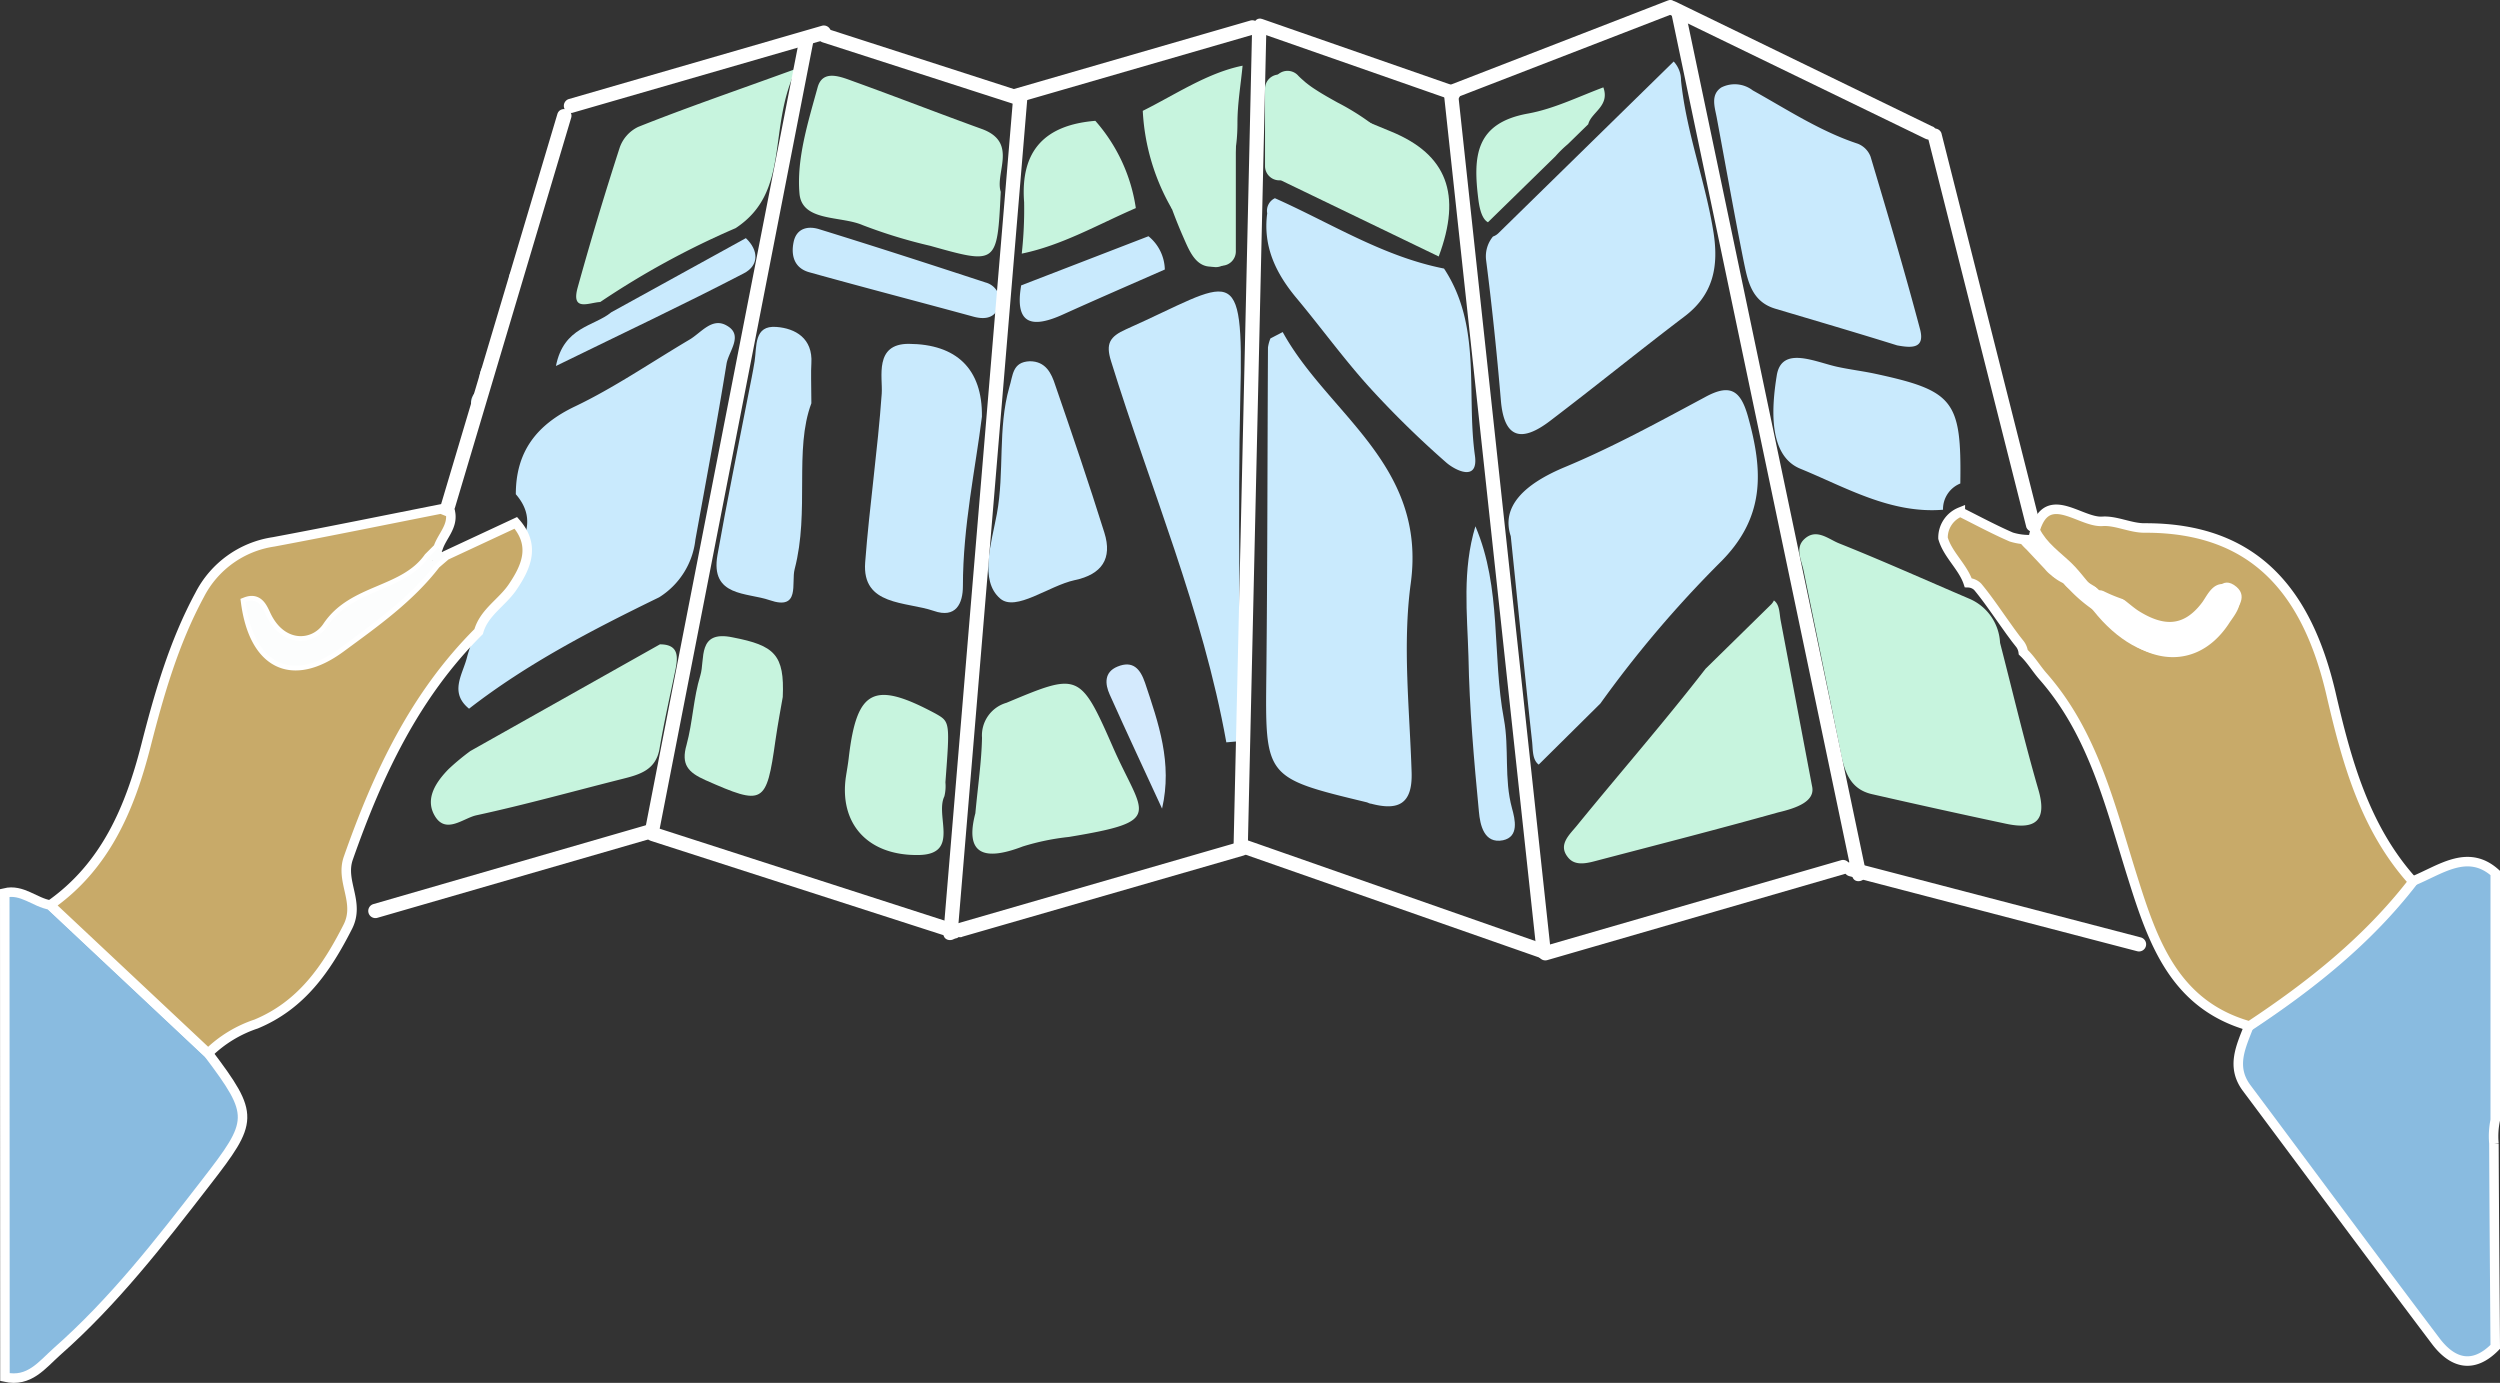
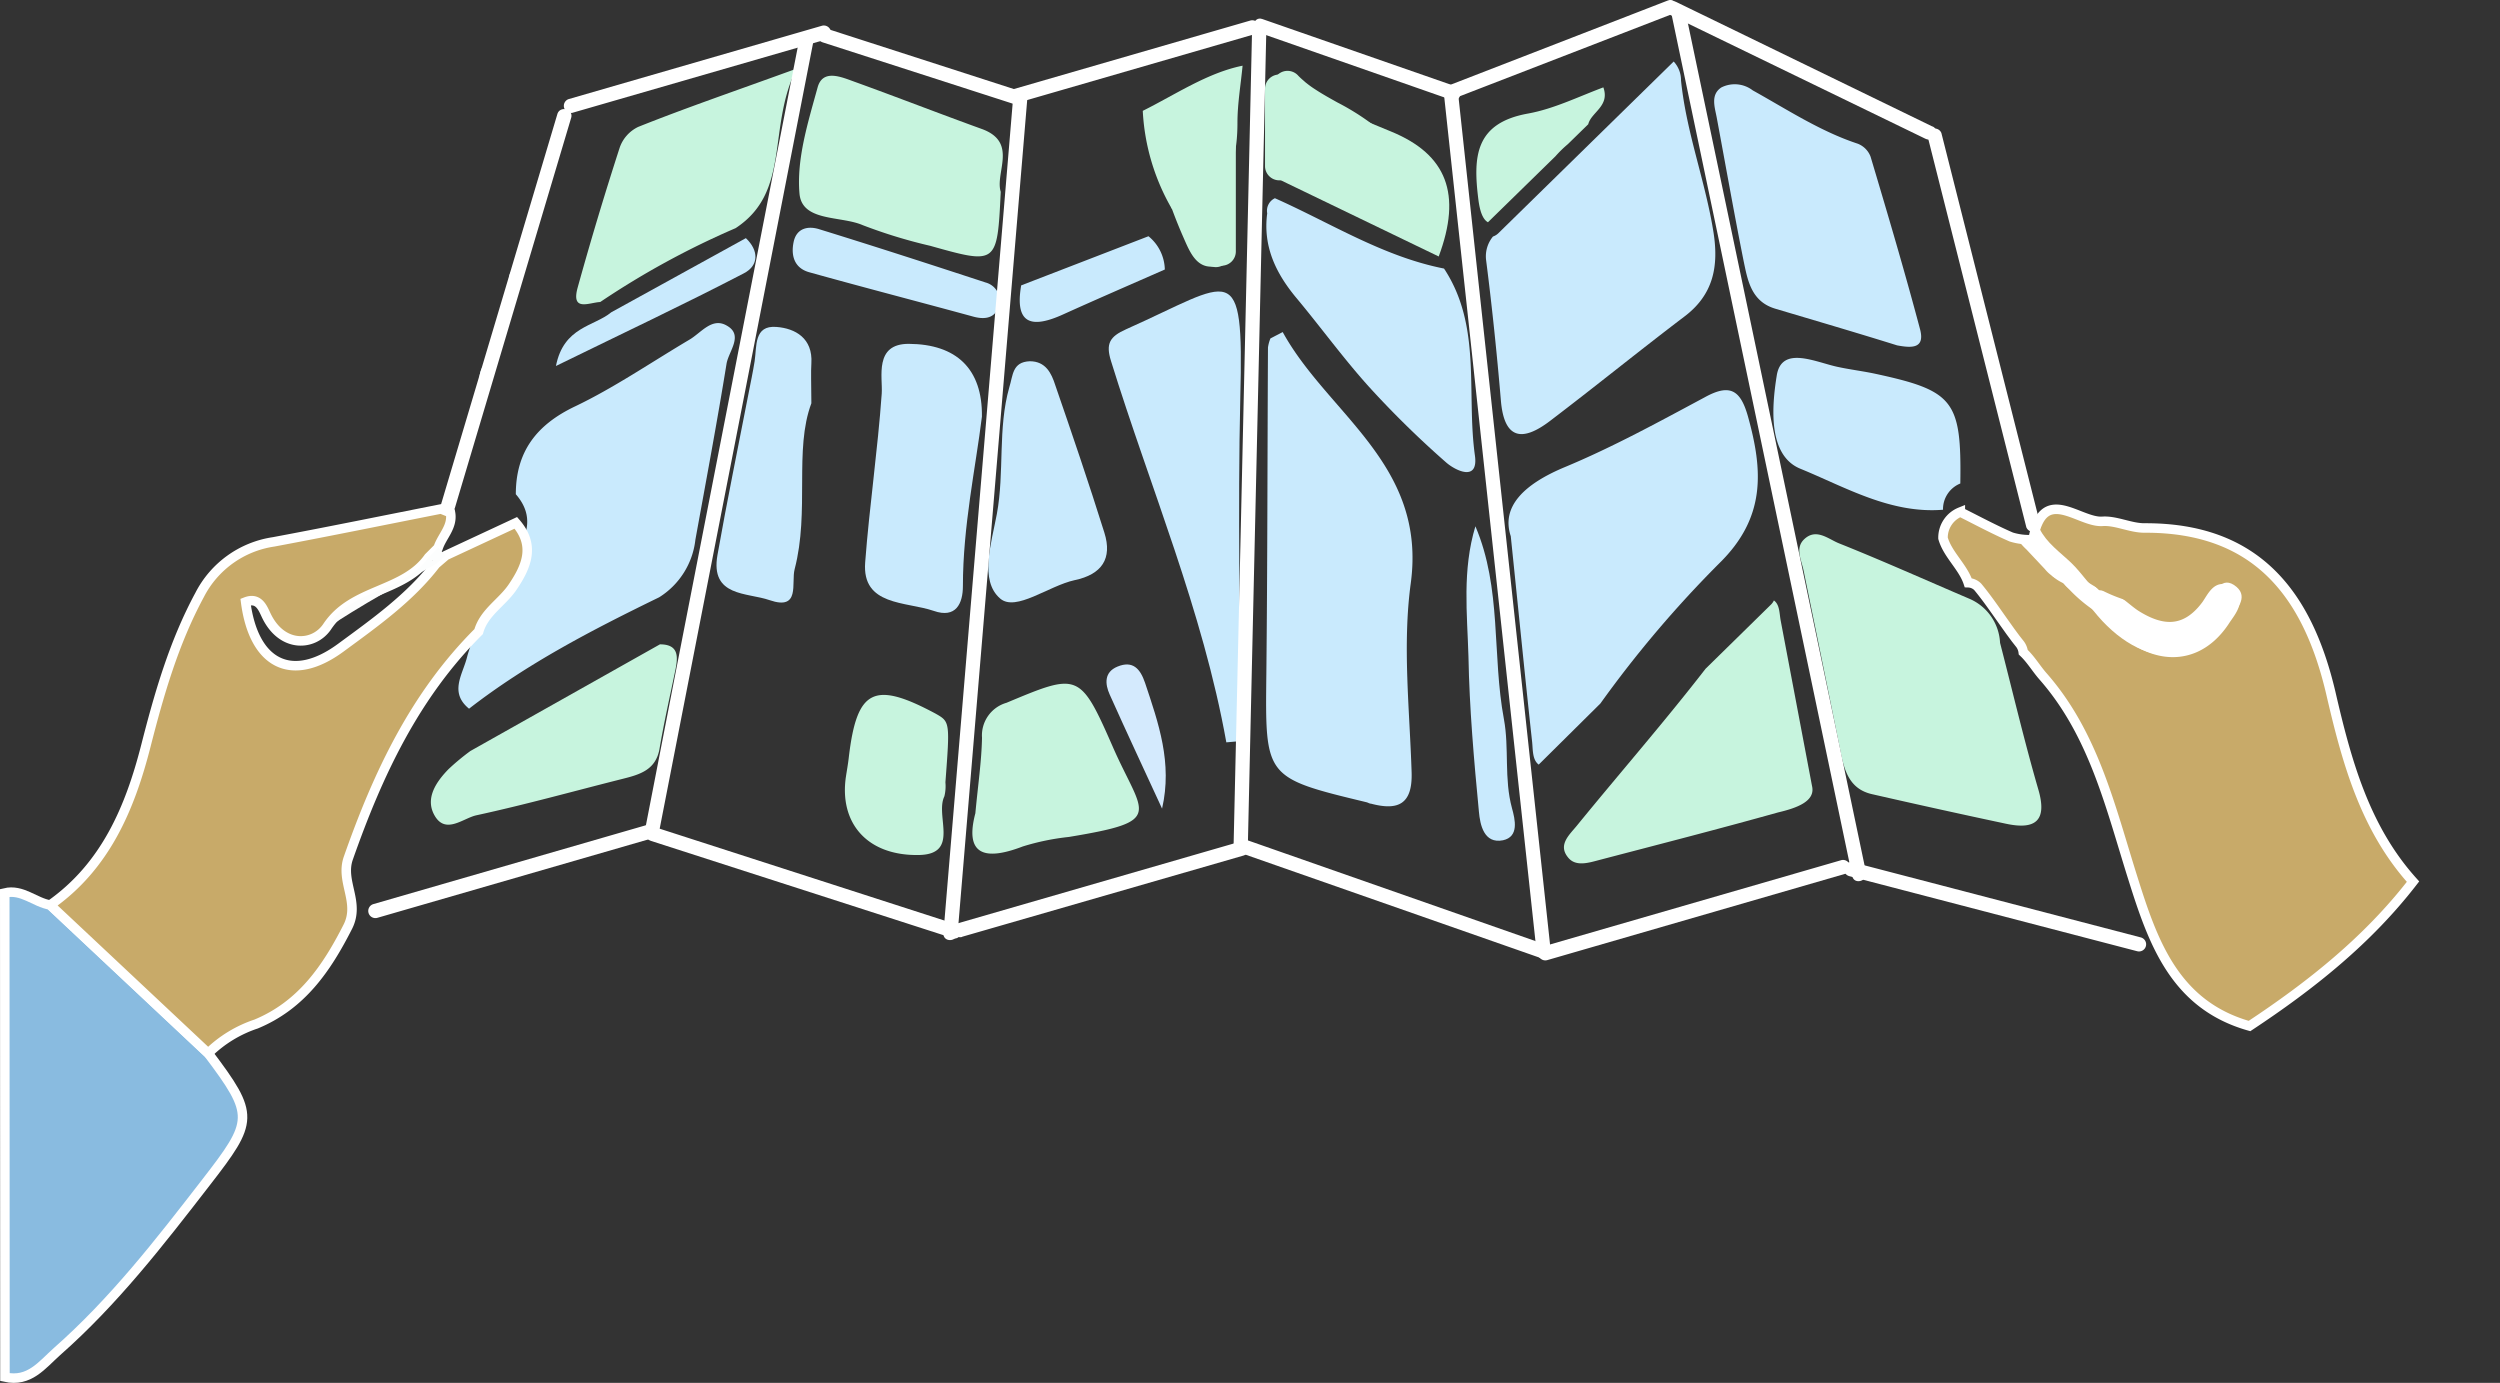
<svg xmlns="http://www.w3.org/2000/svg" viewBox="0 0 262.98 145.47">
  <rect x="0" y="0" width="262.98" height="145.47" fill="#333333" stroke="none" />
  <defs>
    <style>.cls-1{fill:#89bbe0;}.cls-1,.cls-3{stroke:#fff;stroke-miterlimit:10;}.cls-2{fill:#c9eafd;}.cls-3,.cls-9{fill:#c8aa69;}.cls-4{fill:#c7f4de;}.cls-5{fill:#d4eafd;}.cls-6{fill:#ddf3fc;}.cls-7{fill:#fcfdfd;}.cls-8{fill:#fff;}</style>
  </defs>
  <g id="Layer_2" data-name="Layer 2">
    <g id="Layer_1-2" data-name="Layer 1">
-       <path class="cls-1" d="M262.48,117.83v-26c-2.93-2.61-5.81-.29-8.7.87-4.78,6.15-10.76,10.93-17.2,15.19-.82,2.16-1.94,4.29-.25,6.56,6.63,8.87,13.21,17.78,19.88,26.61,1.76,2.34,3.93,3,6.27.62-.05-7.14-.11-14.27-.14-21.4A8.26,8.26,0,0,1,262.48,117.83Z" />
      <path class="cls-1" d="M21.9,110.8c4.92,6.53,4.79,7.1-.23,13.58C16.82,130.65,12,136.88,6,142.17c-1.58,1.41-2.92,3.27-5.48,2.69L.5,93.93c1.82-.44,3.15,1,4.78,1.27Z" />
      <path class="cls-2" d="M50.35,63.43c.57-2,2.47-3,3.57-4.68,1.5-2.21,2.39-4.4.34-6.76,0-4.46,2.16-7.3,6.23-9.24s8-4.63,12-7c1.24-.71,2.39-2.4,3.94-1.51,1.82,1,.24,2.67,0,4-1,6.19-2.16,12.36-3.28,18.53a8.22,8.22,0,0,1-3.81,6.06c-7,3.41-13.84,6.94-20,11.72-2.1-1.71-.68-3.58-.22-5.39S50.68,65.5,50.35,63.43Z" />
      <path class="cls-3" d="M21.9,110.8,5.28,95.2C11.1,91.12,13.67,85,15.34,78.48,16.74,73,18.29,67.6,21,62.58A10.46,10.46,0,0,1,28.78,57c5.88-1.1,11.74-2.3,17.61-3.46l1,.4c.26,1.47-.89,2.45-1.3,3.69l-1,1c-2.62,3.72-8,3.24-10.68,7.3C33,68,29.64,68.18,28,64.72c-.37-.78-.8-1.93-2.16-1.4.86,6.59,4.88,8.58,10,4.82,3.59-2.64,7.26-5.23,10-8.8l1.06-.91L54.26,55c2.05,2.36,1.16,4.55-.34,6.76-1.1,1.63-3,2.65-3.57,4.68-6.73,6.71-10.61,15-13.71,23.83-.87,2.48,1.27,4.63-.06,7.23-2.25,4.43-4.89,8.25-9.64,10.22A13.08,13.08,0,0,0,21.9,110.8Z" />
      <path class="cls-3" d="M213.81,56.76a6.32,6.32,0,0,1-2.24-.27c-1.82-.79-3.58-1.74-5.36-2.63a2.91,2.91,0,0,0-1.82,2.76c.5,1.73,2.09,3,2.65,4.68a1.47,1.47,0,0,1,1,.43c.83,1,1.6,2.1,2.36,3.18.36.51.71,1,1.08,1.52l.54.73.14.18h0l.26.33a1.77,1.77,0,0,1,.41.94c.8.74,1.38,1.75,2.1,2.56,5.33,6.08,7.08,13.76,9.42,21.18,2.12,6.75,4.41,13.36,12.28,15.58,6.44-4.26,12.42-9,17.2-15.19-5.1-5.65-7-12.73-8.65-19.86-2.46-10.46-7.87-17.4-19.61-17.34-1.47,0-3-.8-4.41-.7-2.48.18-6.27-4-7.3,1.92M234,65.39c-3.49,5.2-9.6,4-13.71-2.65-.67,0-1.05-.26-1-1-1.32.25-1.89-.62-2.37-1.61l-1.06-1c-.58-.33-1.81-.52-1.06-1.42s1.25.23,1.7.8l1,.95a2,2,0,0,1,1.78,2.21l1,1c1.93-.41,3,1.09,4.39,2,2.77,1.75,5.22,1.88,7.38-1,.6-.81,1.24-2.51,2.59-1.33C235.74,63.3,234.57,64.48,234,65.39Z" />
      <path class="cls-2" d="M134.93,34.93c4.74,8.63,15.17,13.89,13.47,26.43-.88,6.5-.12,13.24.09,19.87.11,3.36-1.4,4.07-4.27,3.31-.16,0-.31-.11-.47-.15C133,81.8,133.09,81.8,133.21,70.87c.12-11.44.11-22.88.17-34.32a4.07,4.07,0,0,1,.26-.95Z" />
      <path class="cls-2" d="M180.25,24.47c-.85-5.4-2.87-10.54-3.42-16a2.91,2.91,0,0,0-.77-2L157.64,24.51a1.53,1.53,0,0,1-.59.37,3.27,3.27,0,0,0-.73,2.43c.63,4.92,1.14,9.86,1.56,14.8.34,4.13,2.26,4.37,5.13,2.2,4.75-3.61,9.39-7.38,14.16-11C180.25,31,180.8,28,180.25,24.47Z" />
      <path class="cls-2" d="M168.35,74a118.79,118.79,0,0,1,12.52-14.76c4.89-4.8,4.59-9.73,3-15.44-.79-2.81-1.92-3.46-4.56-2-4.83,2.59-9.65,5.23-14.69,7.33-4.32,1.8-6.73,4.17-5.7,7.27.87,8.4,1.52,15,2.24,21.57.1.83,0,1.94.7,2.46Z" />
      <path class="cls-4" d="M207.2,63a5.32,5.32,0,0,1,3.19,4.62c1.32,5.11,2.53,10.26,4,15.34,1,3.33-.22,4.37-3.38,3.69q-7.05-1.5-14.09-3.11C194.54,83,194,81.05,193.6,79q-1.93-9.51-3.88-19c-.23-1.11-.92-2.36.08-3.29,1.26-1.18,2.53,0,3.66.45C198.07,59,202.63,61.05,207.2,63Z" />
      <path class="cls-2" d="M199.56,36.33C195.3,35,191,33.74,186.77,32.48c-2.56-.75-2.93-3-3.35-5-1-5-1.89-10.06-2.83-15.09-.21-1.13-.68-2.42.48-3.19a3.12,3.12,0,0,1,3.31.31c3.6,2,7.08,4.3,11.05,5.61a2.36,2.36,0,0,1,1.34,1.36c1.79,6,3.57,12,5.19,18.1C202.54,36.69,201.11,36.62,199.56,36.33Z" />
      <path class="cls-4" d="M190.61,82.68l-3.29-17.37c-.15-.76-.09-1.7-.72-2.15a1.44,1.44,0,0,1-.32.45l-6.87,6.74c-4.33,5.59-9,10.94-13.46,16.41-.79,1-2.13,2.07-1,3.44.8,1,2.16.56,3.3.26,6.26-1.64,12.54-3.25,18.79-5C189,85,191,84.29,190.61,82.68Z" />
      <path class="cls-2" d="M129,78.09c-2.48-13.86-8-26.77-12.13-40.11-.57-1.83-.15-2.57,1.6-3.35,11.22-5,12.38-7.7,12,7.15-.28,12,0,24.12,0,36.18Z" />
      <path class="cls-2" d="M133.3,22.44a1.46,1.46,0,0,1,.81-1.59c5.87,2.61,11.36,6.13,17.79,7.4,4,6.06,2.33,13.1,3.25,19.67.39,2.8-2.05,1.57-3,.75a100.61,100.61,0,0,1-8.16-8c-2.65-2.94-5-6.18-7.53-9.22C134.27,28.85,132.83,26,133.3,22.44Z" />
      <path class="cls-4" d="M105.27,20.18c-.37,7.65-.37,7.66-7.41,5.68a53.33,53.33,0,0,1-7.12-2.18c-2.32-1-6.37-.34-6.64-3.31C83.78,16.72,85,12.86,86,9.22c.53-2,2.5-1.12,3.86-.63,4.51,1.63,9,3.38,13.48,5C107.1,15,104.64,18.19,105.27,20.18Z" />
      <path class="cls-4" d="M63.14,31.77c-1.15.05-3.08,1.06-2.38-1.5q2.06-7.44,4.44-14.78a3.8,3.8,0,0,1,1.93-2.14c5-2,10.13-3.75,16.64-6.12-3.09,6.31-.55,12.93-6.39,16.77A87.28,87.28,0,0,0,63.14,31.77Z" />
      <path class="cls-2" d="M103.29,43.83c-.66,5.35-2,11.51-2,17.82,0,1.83-.73,3.43-3.07,2.61-2.91-1-7.57-.5-7.21-5.11.45-5.92,1.32-11.8,1.74-17.74.12-1.72-.83-5.26,2.86-5.24C100.59,36.2,103.36,38.79,103.29,43.83Z" />
      <path class="cls-4" d="M69.42,67.78c2,0,1.91,1.31,1.62,2.72-.57,2.75-1.19,5.48-1.66,8.24C69,81,67.29,81.48,65.49,81.93c-5.12,1.29-10.21,2.71-15.37,3.83-1.4.3-3.26,2.07-4.42,0-1-1.78.17-3.51,1.49-4.86A24.53,24.53,0,0,1,49.48,79Z" />
      <path class="cls-4" d="M102.6,85.55c.28-3,.65-5.46.7-7.94a3.57,3.57,0,0,1,2.57-3.68c7.56-3.16,7.73-3.26,11.2,4.66,3.15,7.19,5.59,7.76-4.63,9.45a25.35,25.35,0,0,0-4.85,1C103.45,90.63,101.47,89.83,102.6,85.55Z" />
      <path class="cls-2" d="M206.21,50.86a2.91,2.91,0,0,0-1.82,2.76c-5.52.45-10.28-2.38-15-4.31-3.47-1.41-3-6.63-2.49-9.81s4.06-1.41,6.39-.91c1.29.28,2.6.44,3.89.71C205.55,41.1,206.34,42.11,206.21,50.86Z" />
      <path class="cls-2" d="M108.32,38C110,38,110.6,39.26,111,40.5c1.78,5.16,3.54,10.32,5.17,15.53.86,2.73-.26,4.4-3.14,5-2.72.6-6.17,3.34-7.81,1.94-2.23-1.9-.92-5.87-.36-8.9.82-4.42.08-9,1.31-13.33C106.57,39.47,106.48,38.08,108.32,38Z" />
      <path class="cls-2" d="M85.35,42.42c-1.84,4.9-.16,11.33-1.76,17.45-.38,1.46.64,4.39-2.64,3.26-2.35-.82-6.25-.33-5.48-4.74,1-5.67,2.17-11.32,3.27-17,.22-1.13.46-2.26.64-3.39.24-1.57-.09-3.8,2.29-3.61,2,.15,3.84,1.2,3.68,3.82C85.29,39.22,85.34,40.21,85.35,42.42Z" />
      <path class="cls-4" d="M134.27,18.74c1.14-2.92,1.48-6.32,4.81-7.9l7.26,3c5.87,2.41,7.45,6.6,5,13.14Z" />
      <path class="cls-4" d="M99.45,82.29a4.46,4.46,0,0,1-.11,1.48c-1,2.06,1.66,6.08-2.67,6.17-5.48.1-8.39-3.38-7.69-8.21.1-.66.22-1.31.3-2,.84-7.24,2.63-8.15,9.14-4.66C99.93,75.93,99.93,75.93,99.45,82.29Z" />
-       <path class="cls-4" d="M82.34,73.32c-.17,1-.51,2.77-.77,4.57-.95,6.75-1.25,6.87-7.35,4.18-1.84-.82-2.6-1.64-2-3.72.65-2.39.72-4.94,1.45-7.3.52-1.67-.37-4.81,3.42-4C81.47,67.9,82.54,68.86,82.34,73.32Z" />
-       <path class="cls-4" d="M115.22,12.71a17.79,17.79,0,0,1,4.26,9.18c-4,1.73-7.74,3.91-12,4.79a42.52,42.52,0,0,0,.25-5.4C107.31,15.82,109.94,13.14,115.22,12.71Z" />
      <path class="cls-2" d="M155.2,55.36c2.79,6.53,1.74,13.56,3,20.29.57,3.06,0,6.27.85,9.37.32,1.17.77,3-.95,3.37-2,.4-2.41-1.64-2.53-3-.52-5.43-1-10.87-1.1-16.32C154.34,64.55,153.8,60,155.2,55.36Z" />
      <path class="cls-4" d="M163.62,16.44a12.19,12.19,0,0,1,1.31-1.28l2.14-2.09c.31-1.27,2.3-1.9,1.59-3.88-2.67,1-5.21,2.26-7.9,2.75-5.61,1-5.82,4.54-5.24,9.1.18,1.38.53,2.08,1,2.34Z" />
      <path class="cls-2" d="M105.16,31.83c-.23,1.32-1.1,1.93-2.76,1.48-5.75-1.57-11.53-3.07-17.27-4.67-1.54-.43-1.95-1.7-1.65-3.17s1.51-1.73,2.69-1.36c5.86,1.81,11.69,3.7,17.52,5.61A2,2,0,0,1,105.16,31.83Z" />
      <path class="cls-2" d="M120.81,24.85a4.64,4.64,0,0,1,1.72,3.5c-3.57,1.57-7.15,3.12-10.71,4.73-3.22,1.46-5.12,1.11-4.4-3.06Z" />
      <path class="cls-2" d="M78.46,25.05c1.39,1.32,1.36,2.89-.21,3.7C72,32,65.63,35,58.48,38.5c.82-4.15,4-4.14,5.82-5.65Z" />
      <path class="cls-5" d="M122.24,85.06c-1.84-4-3.72-8-5.51-12-.49-1.09-.61-2.35.82-2.94,1.62-.67,2.4.24,2.9,1.71C121.86,76.06,123.35,80.24,122.24,85.06Z" />
      <path class="cls-6" d="M50.4,41c.05-1.1-.18-2.28,1-3h0c0,1.09.17,2.28-1,3Z" />
      <path class="cls-6" d="M54.39,28l.38-2.17c.13.08.34.13.38.25A1.52,1.52,0,0,1,54.37,28Z" />
      <path class="cls-6" d="M47.42,50.94l.38-2.18c.14.08.34.14.38.25a1.52,1.52,0,0,1-.77,1.92Z" />
      <path class="cls-6" d="M54.37,28,54,30.12c-.13-.08-.34-.14-.38-.25A1.52,1.52,0,0,1,54.39,28Z" />
      <path class="cls-6" d="M51.4,38l.39-2.17c.13.08.34.13.37.25a1.52,1.52,0,0,1-.77,1.91Z" />
-       <path class="cls-6" d="M50.39,40.93,50,43.11c-.13-.09-.34-.14-.37-.25A1.52,1.52,0,0,1,50.4,41Z" />
      <path class="cls-6" d="M55.76,22.68c.12,0,.35.08.35.13a1.36,1.36,0,0,1-.13.42c-.12,0-.35-.08-.35-.13A1.36,1.36,0,0,1,55.76,22.68Z" />
      <path class="cls-6" d="M49.14,46.11c-.12,0-.32.12-.35.09a1.65,1.65,0,0,1-.14-.41c.13,0,.33-.13.36-.1A1.29,1.29,0,0,1,49.14,46.11Z" />
      <path class="cls-6" d="M53,33.23c-.12,0-.34-.09-.35-.13a1.36,1.36,0,0,1,.13-.42c.12,0,.34.08.34.13A1.11,1.11,0,0,1,53,33.23Z" />
-       <path class="cls-7" d="M45.83,59.34c-2.79,3.57-6.46,6.16-10,8.8-5.1,3.76-9.12,1.77-10-4.82,1.36-.53,1.79.62,2.16,1.4C29.64,68.18,33,68,34.42,65.9c2.73-4.06,8.06-3.58,10.68-7.3Z" />
+       <path class="cls-7" d="M45.83,59.34C29.64,68.18,33,68,34.42,65.9c2.73-4.06,8.06-3.58,10.68-7.3Z" />
      <path class="cls-7" d="M45.1,58.6l1-1c.26.28.53.55.79.84l-1.05.91Z" />
      <path class="cls-8" d="M218.82,62.19c2.21-.47,3.47,1.25,5,2.23,3.17,2,6,2.15,8.45-1.15.69-.92,1.42-2.87,3-1.53,1.28,1.11-.06,2.46-.76,3.5-4,6-11,4.58-15.7-3Z" />
      <path class="cls-7" d="M219.24,61.76c-1.32.25-1.89-.62-2.37-1.61l.62-.64a2,2,0,0,1,1.78,2.21Z" />
      <path class="cls-7" d="M215.81,59.19c-.58-.34-1.81-.53-1.06-1.43s1.25.23,1.7.8Z" />
      <path class="cls-7" d="M219.25,61.74c-.67,0-1.05-.26-1-1l0,0,1,1Z" />
      <path class="cls-7" d="M216.87,60.15c-.35-.32-.7-.65-1.06-1l.64-.63,1,.95Z" />
      <path class="cls-6" d="M59.36,12.22l-12.22,41" />
      <path class="cls-8" d="M58.63,12,46.41,53a.75.75,0,0,0,1.45.4l12.22-41c.28-.93-1.17-1.32-1.45-.4Z" />
      <path class="cls-8" d="M39.69,96.55l29.1-8.42a.75.75,0,0,0-.4-1.45L39.29,95.1a.75.75,0,0,0,.4,1.45Z" />
      <path class="cls-8" d="M101.21,98.54,130.8,90a.75.75,0,0,0-.4-1.45l-29.59,8.56a.75.75,0,0,0,.4,1.45Z" />
      <path class="cls-8" d="M162.75,101l31.38-9.09a.75.75,0,0,0-.4-1.44l-31.37,9.08a.75.75,0,0,0,.39,1.45Z" />
      <path class="cls-8" d="M225.2,98.61l-30.28-7.9a.75.75,0,0,0-.4,1.45l30.29,7.9a.75.75,0,0,0,.39-1.45Z" />
      <path class="cls-8" d="M130.61,89.76l31.75,11.12c.91.32,1.3-1.13.4-1.45L131,88.31c-.92-.32-1.31,1.13-.4,1.45Z" />
      <path class="cls-8" d="M100.6,97.24,68.86,87c-.93-.3-1.32,1.15-.4,1.45L100.2,98.68c.92.3,1.31-1.15.4-1.44Z" />
      <path class="cls-8" d="M202.78,14.39l10.37,41.06a.75.75,0,0,0,1.44-.4L204.22,14a.75.75,0,0,0-1.44.39Z" />
      <path class="cls-8" d="M219.86,61.83a15,15,0,0,1-2.06-2,.37.37,0,0,0-.53.53,9,9,0,0,0,2.4,2l.29-.69a3.08,3.08,0,0,1-2-1.28c-.27-.4-.9,0-.65.38A5.48,5.48,0,0,0,221,63.35a.38.38,0,0,0,.37-.63,16.32,16.32,0,0,0-3.29-2.92.38.38,0,1,0-.38.65,15.48,15.48,0,0,1,3.14,2.8l.36-.62A4.78,4.78,0,0,1,218,60.42l-.65.38a3.91,3.91,0,0,0,2.44,1.63.38.38,0,0,0,.29-.69,8.43,8.43,0,0,1-2.25-1.91l-.53.53a15,15,0,0,0,2.06,2,.37.37,0,1,0,.53-.53Z" />
-       <path class="cls-8" d="M215.36,58.53A6.89,6.89,0,0,0,217.49,61a18.59,18.59,0,0,0,2.57,2.45c.41.26.79-.39.38-.65a16,16,0,0,1-2.37-2.28c-.69-.66-1.64-1.24-2-2.18-.17-.45-.89-.25-.72.2Z" />
      <path class="cls-8" d="M214.35,57.59a2.48,2.48,0,0,0,.68,1.07l1.2,1.3c.76.82,1.52,1.63,2.3,2.44a16.71,16.71,0,0,0,4.6,3.63c.43.21.81-.44.38-.65A15.65,15.65,0,0,1,219.16,62c-.69-.72-1.38-1.45-2.06-2.18-.36-.38-.73-.77-1.09-1.17s-.83-.74-.93-1.23-.83-.27-.73.2Z" />
      <path class="cls-8" d="M222.24,63.16a3.15,3.15,0,0,1-1.49-1l-.45.59,3.24,2,.29-.69a6.4,6.4,0,0,1-2.4-1.43c-.8-.66-1.61-1.33-2.39-2s-1.53-1.33-2.25-2-1.17-1.35-2.07-1.42c-.49,0-.48.72,0,.75s.76.44,1.05.73.73.71,1.1,1q1.11,1,2.28,2c.73.62,1.46,1.24,2.22,1.84a6.12,6.12,0,0,0,2.26,1.25.38.38,0,0,0,.29-.69l-3.24-2c-.39-.23-.72.28-.46.59A3.83,3.83,0,0,0,222,63.88a.37.37,0,0,0,.2-.72Z" />
      <path class="cls-8" d="M228.4,68.88a1.5,1.5,0,0,0,0-3,1.5,1.5,0,0,0,0,3Z" />
      <path class="cls-8" d="M223.58,64.82a4.94,4.94,0,0,0,1.68.89c.65.31,1.26.69,1.94.94a.38.38,0,0,0,.2-.73c-.61-.22-1.17-.58-1.76-.86a4.5,4.5,0,0,1-1.53-.77c-.33-.35-.86.18-.53.53Z" />
      <path class="cls-8" d="M222.15,63.78l.35.2.05,0h0s0,0,0,0l0,0c.06,0,.11.11.16.16a6.86,6.86,0,0,1,.57.64.39.39,0,0,0,.27.11.36.36,0,0,0,.26-.11.35.35,0,0,0,.11-.27.38.38,0,0,0-.11-.26c-.18-.23-.38-.45-.58-.66a3.12,3.12,0,0,0-.75-.54.37.37,0,0,0-.51.14.38.38,0,0,0,.13.51Z" />
      <path class="cls-8" d="M223.6,64.79a2,2,0,0,0,.9.59.37.37,0,0,0,.29,0,.39.39,0,0,0,.18-.22.4.4,0,0,0-.27-.47l-.13-.05.09,0a1.31,1.31,0,0,1-.36-.21l.08.06a2.73,2.73,0,0,1-.25-.23.36.36,0,0,0-.26-.11.4.4,0,0,0-.27.11.41.41,0,0,0-.11.26l0,.1a.46.46,0,0,0,.09.17Z" />
      <path class="cls-8" d="M60.2,11.87,86.86,4.16a.75.75,0,0,0-.4-1.45L59.8,10.43a.75.75,0,0,0,.4,1.44Z" />
      <path class="cls-8" d="M107,9.48,86.92,3c-.92-.3-1.31,1.15-.4,1.45l20,6.45c.93.3,1.32-1.15.4-1.44Z" />
      <path class="cls-8" d="M107,10.83l24.93-7.22a.75.75,0,0,0-.4-1.45L106.6,9.38a.75.75,0,0,0,.4,1.45Z" />
      <path class="cls-8" d="M132.38,3.41l20.33,7.11c.91.32,1.31-1.12.4-1.44L132.78,2c-.91-.32-1.3,1.13-.4,1.45Z" />
      <path class="cls-8" d="M153,10.34,175.85,1.5c.89-.34.5-1.8-.4-1.45L152.62,8.9c-.9.34-.51,1.79.39,1.44Z" />
      <path class="cls-8" d="M203.26,13.3,176.31.2c-.86-.42-1.63.87-.76,1.3l27,13.1c.86.42,1.62-.88.75-1.3Z" />
      <path class="cls-4" d="M123.29,22a22.84,22.84,0,0,1-3.08-10.34c3.47-1.73,6.8-4,10.5-4.75-.19,2-.54,4-.54,6C130.18,18.92,127.79,21.76,123.29,22Z" />
      <path class="cls-4" d="M122.69,20.27q.77,2.36,1.76,4.62c.67,1.51,1.39,3.5,3.43,3.11a1.52,1.52,0,0,0,1.1-1.45q-.12-5.78.09-11.55a1.5,1.5,0,0,0-3,0q-.21,5.78-.09,11.55l1.1-1.45-.14,0h.8c.16,0,.21.29.13,0a5.62,5.62,0,0,0-.38-.78c-.24-.51-.47-1-.68-1.53-.46-1.1-.86-2.22-1.22-3.35a1.5,1.5,0,0,0-2.9.79Z" />
      <path class="cls-4" d="M126.61,15.46c-.26,3.31-.45,6.64-.56,10a1.5,1.5,0,0,0,1.5,1.5,1.53,1.53,0,0,0,1.5-1.5c.11-3.32.3-6.65.56-10a1.49,1.49,0,0,0-1.5-1.5,1.54,1.54,0,0,0-1.5,1.5Z" />
      <path class="cls-4" d="M129.4,26.6v-11a1.5,1.5,0,0,0-3,0v11a1.5,1.5,0,0,0,3,0Z" />
      <path class="cls-4" d="M130,26.45V11.34a1.5,1.5,0,0,0-3,0V26.45a1.5,1.5,0,0,0,3,0Z" />
      <path class="cls-4" d="M136.07,17.47V9.34a1.5,1.5,0,0,0-3,0v8.13a1.5,1.5,0,0,0,3,0Z" />
      <path class="cls-4" d="M134.26,11.22l3.83,1.67a1.59,1.59,0,0,0,1.15.15,1.51,1.51,0,0,0,.9-.68,1.56,1.56,0,0,0,.15-1.16,1.46,1.46,0,0,0-.69-.9l-3.82-1.67a1.62,1.62,0,0,0-1.16-.15,1.52,1.52,0,0,0-.9.69,1.54,1.54,0,0,0-.15,1.15,1.43,1.43,0,0,0,.69.9Z" />
      <path class="cls-4" d="M138,12.17c-.12-.13-.12-.13,0,0-.08-.15-.08-.16,0,0a3,3,0,0,1-.13-.39c-.1-.34-.19-.67-.28-1l-.6-2.14-2.51,1.46a21,21,0,0,0,4.48,3.12c.76.42,1.52.83,2.26,1.28q.54.33,1,.69l.29.2.08.06.54.45a1.5,1.5,0,1,0,2.12-2.13,25.86,25.86,0,0,0-4.58-3c-.75-.42-1.51-.84-2.23-1.31-.35-.22-.69-.46-1-.71l-.08-.06-.26-.23c-.18-.15-.35-.31-.51-.47A1.51,1.51,0,0,0,134,9.43l.69,2.46a5,5,0,0,0,1.13,2.4,1.53,1.53,0,0,0,2.12,0,1.51,1.51,0,0,0,0-2.12Z" />
      <path class="cls-8" d="M69.37,87.29,82,22.62l3.57-18.3c.18-.94-1.26-1.34-1.45-.4L71.49,68.59l-3.56,18.3c-.19.94,1.26,1.35,1.44.4Z" />
      <path class="cls-8" d="M131.26,89.11l1.51-66.7L133.2,3.5a.75.75,0,0,0-1.5,0l-1.51,66.7-.43,18.91a.75.75,0,0,0,1.5,0Z" />
      <path class="cls-8" d="M100.74,98.14l5.73-68.66,1.62-19.4c.08-1-1.42-1-1.5,0l-5.73,68.65L99.24,98.14c-.08,1,1.42,1,1.5,0Z" />
      <path class="cls-8" d="M163.14,100.16l-7.6-70.33L153.4,10c-.11-.95-1.61-1-1.5,0l7.6,70.34,2.14,19.81c.11,1,1.61,1,1.5,0Z" />
      <path class="cls-8" d="M196.29,91.76,181.47,21.1l-4.2-20c-.19-.94-1.64-.54-1.44.4l14.82,70.66,4.19,20c.2.94,1.65.54,1.45-.4Z" />
      <path class="cls-9" d="M215.38,57.35c.23.12.44.24.66.38a2.2,2.2,0,0,0,.25.17c.39.28-.1-.08.11.09a9.82,9.82,0,0,1,1,1,12.32,12.32,0,0,0,2.1,2.17,16.24,16.24,0,0,0,5.09,2.24,1.53,1.53,0,0,0,1.85-1,1.55,1.55,0,0,0-1.05-1.85c-.83-.25-1.67-.51-2.48-.84l-.09,0-.26-.12-.56-.29-.53-.32-.29-.2c-.2-.14.25.22-.08-.06a18.72,18.72,0,0,1-1.78-2,9.56,9.56,0,0,0-2.45-1.89,1.5,1.5,0,0,0-1.52,2.59Z" />
      <path class="cls-8" d="M213.86,56.73a1.94,1.94,0,0,0,.52,1.33c.27.32.85-.11.59-.45a4.53,4.53,0,0,1-.64-1.08c-.1-.25-.54-.42-.68-.09a1,1,0,0,0,.17,1.09c.32.44.7.84,1.05,1.25.71.83,1.4,1.66,2.13,2.47A15.74,15.74,0,0,0,221.57,65c.43.22.81-.43.37-.64a14.46,14.46,0,0,1-4.09-3.29c-.59-.64-1.16-1.31-1.73-2l-1-1.2c-.13-.16-.89-.85-.8-1.07l-.68-.09a5.59,5.59,0,0,0,.71,1.26l.59-.46a1.12,1.12,0,0,1-.3-.8.38.38,0,0,0-.75,0Z" />
      <path class="cls-8" d="M213.33,56.72a3.89,3.89,0,0,0,1,2l.46-.59A6.61,6.61,0,0,1,213,56.53l-.53.53,2.64,2.81a3.56,3.56,0,0,0,1.27,1c.57.23,1.15.44,1.73.66s.64-.56.2-.73l-1.61-.6a3.62,3.62,0,0,1-1.21-1L213,56.53c-.33-.36-.82.17-.53.53a7,7,0,0,0,2,1.69.37.37,0,0,0,.45-.58,3.16,3.16,0,0,1-.85-1.65c-.09-.47-.81-.27-.72.2Z" />
      <path class="cls-8" d="M218.38,60.88a2.85,2.85,0,0,1-.58-.12l-.27-.09-.14-.05s0,0,0,0l-.09,0a5.14,5.14,0,0,1-.51-.29l-.24-.16,0,0s0,0,0,0l-.13-.1a.38.38,0,0,0-.53,0,.39.39,0,0,0,0,.53,4.69,4.69,0,0,0,2.37,1.11.38.38,0,0,0,.2-.73Z" />
      <path class="cls-8" d="M213.9,56c.78,1.57,2.23,2.59,3.47,3.77s2.18,2.8,3.67,3.79c.41.26.78-.39.38-.65-1.43-.95-2.3-2.51-3.52-3.68s-2.6-2.1-3.35-3.61c-.22-.43-.86,0-.65.38Z" />
    </g>
  </g>
</svg>